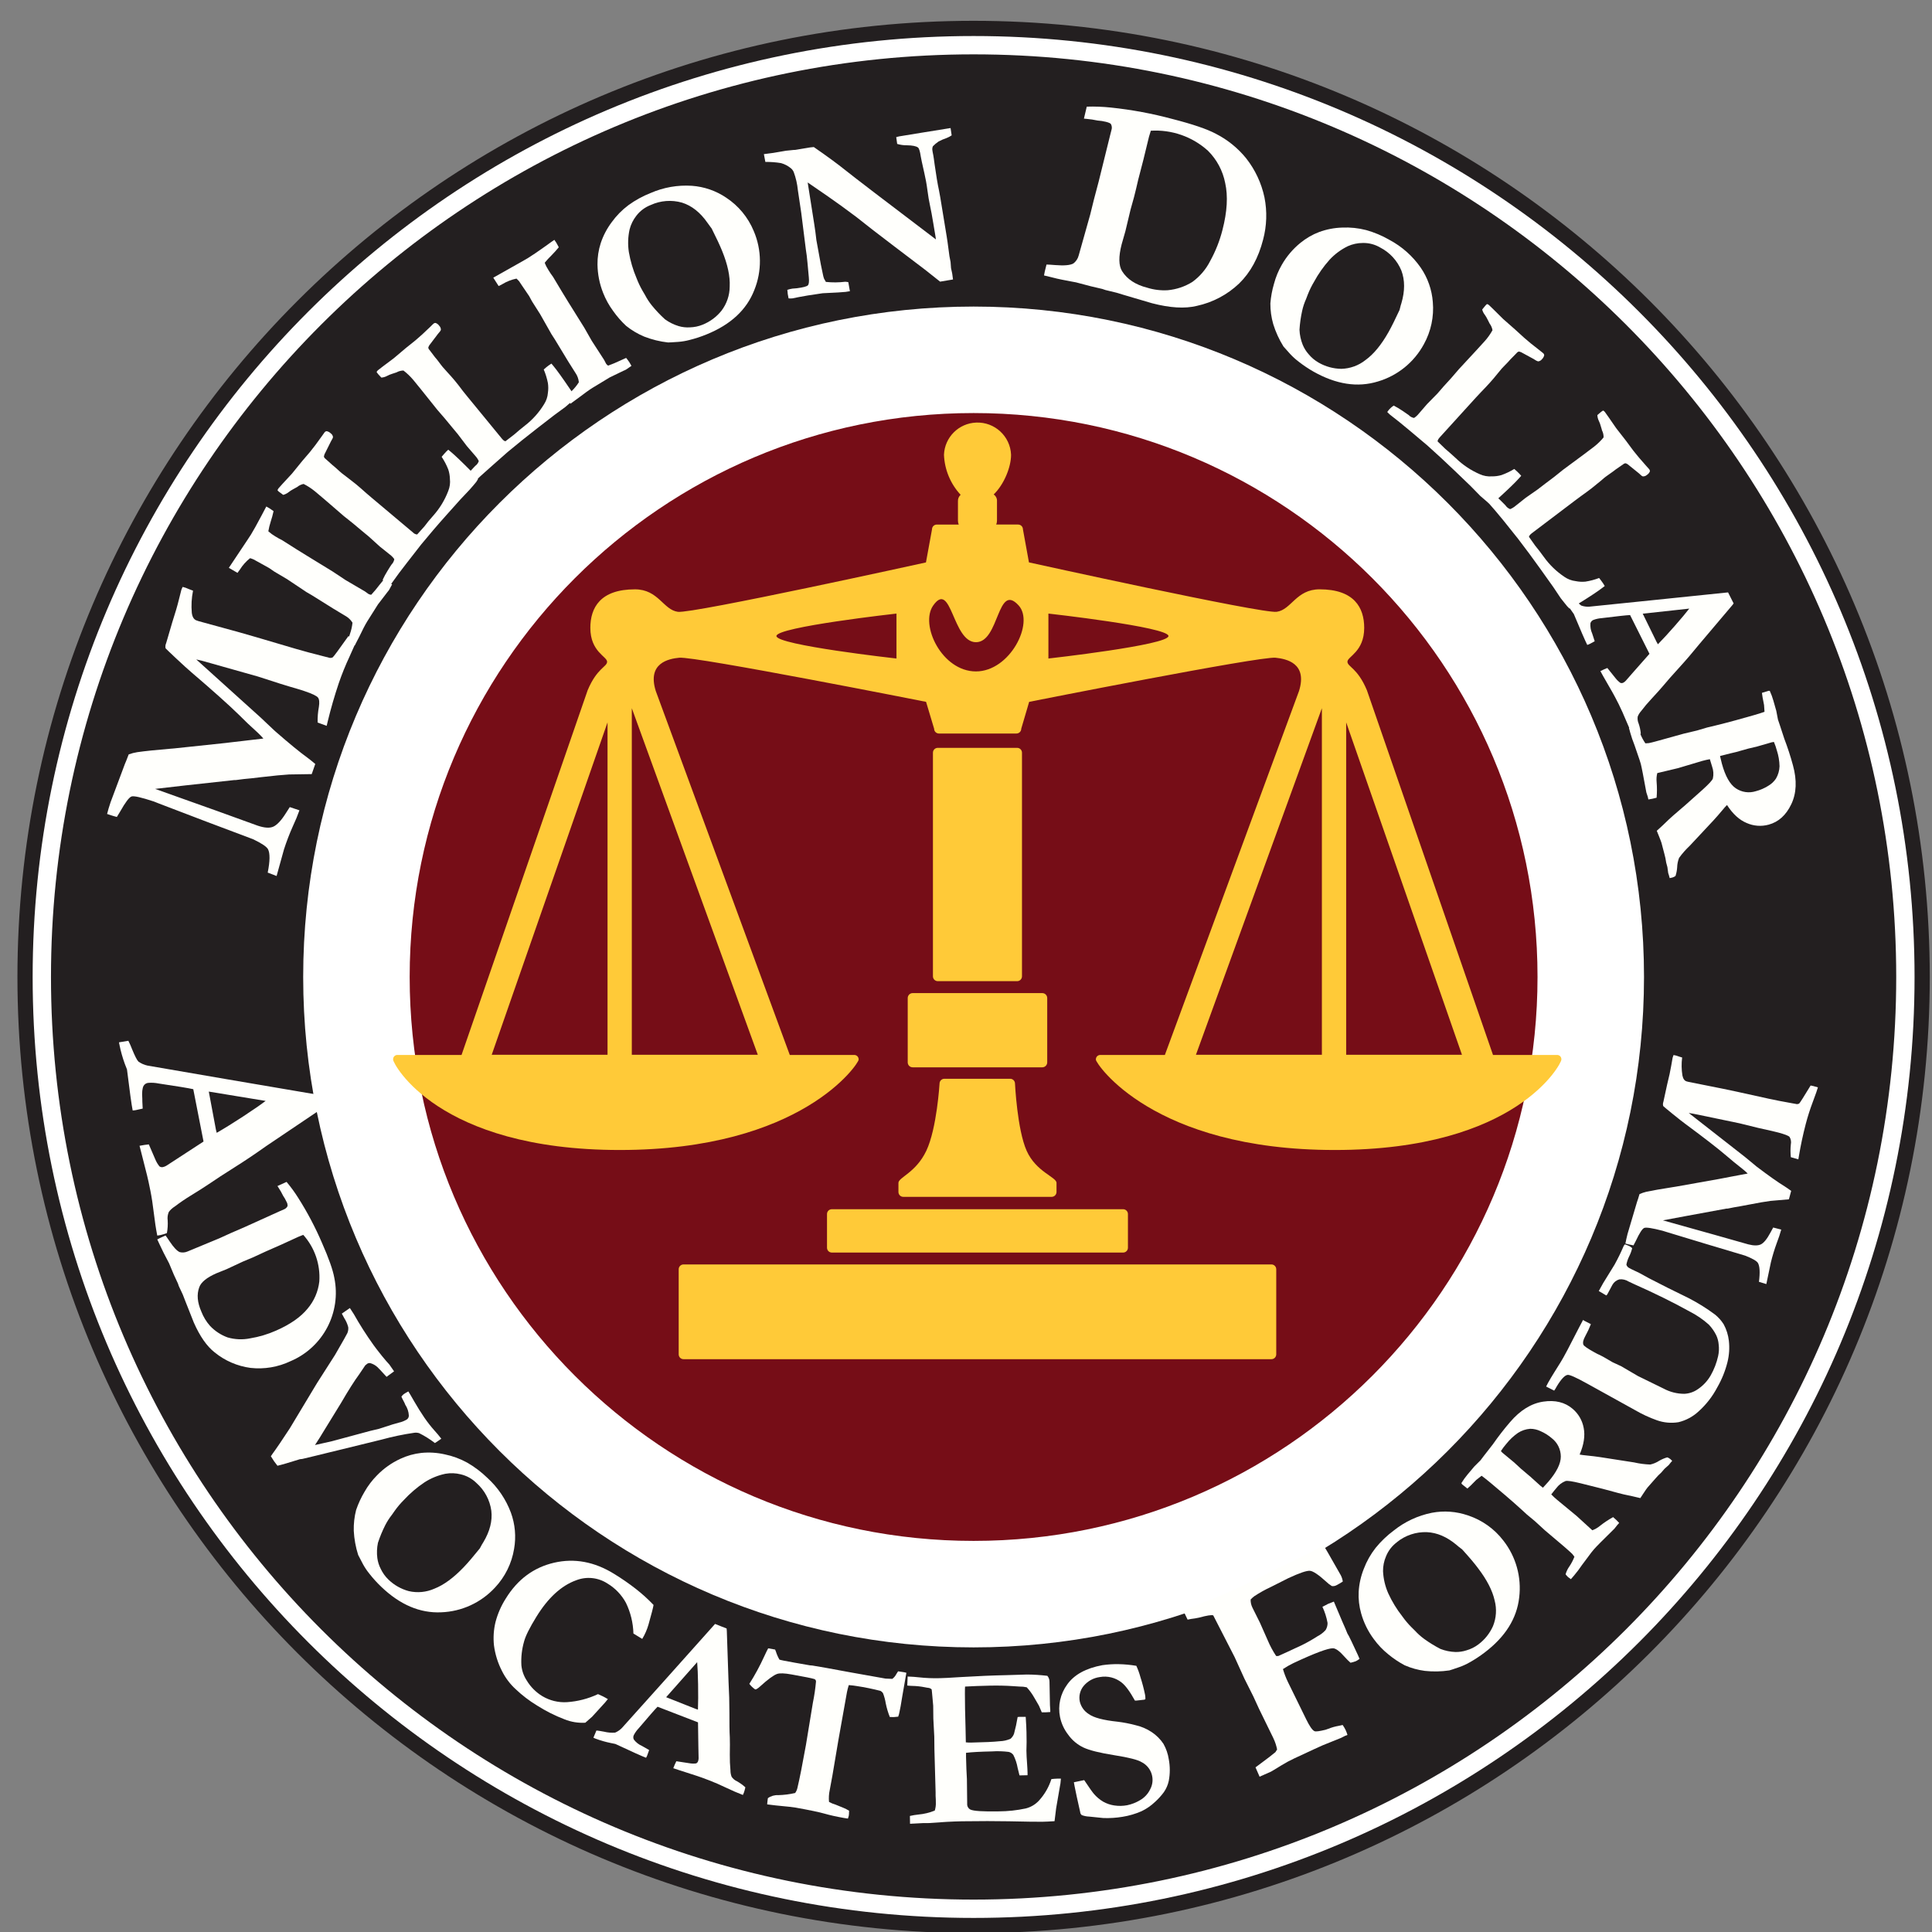
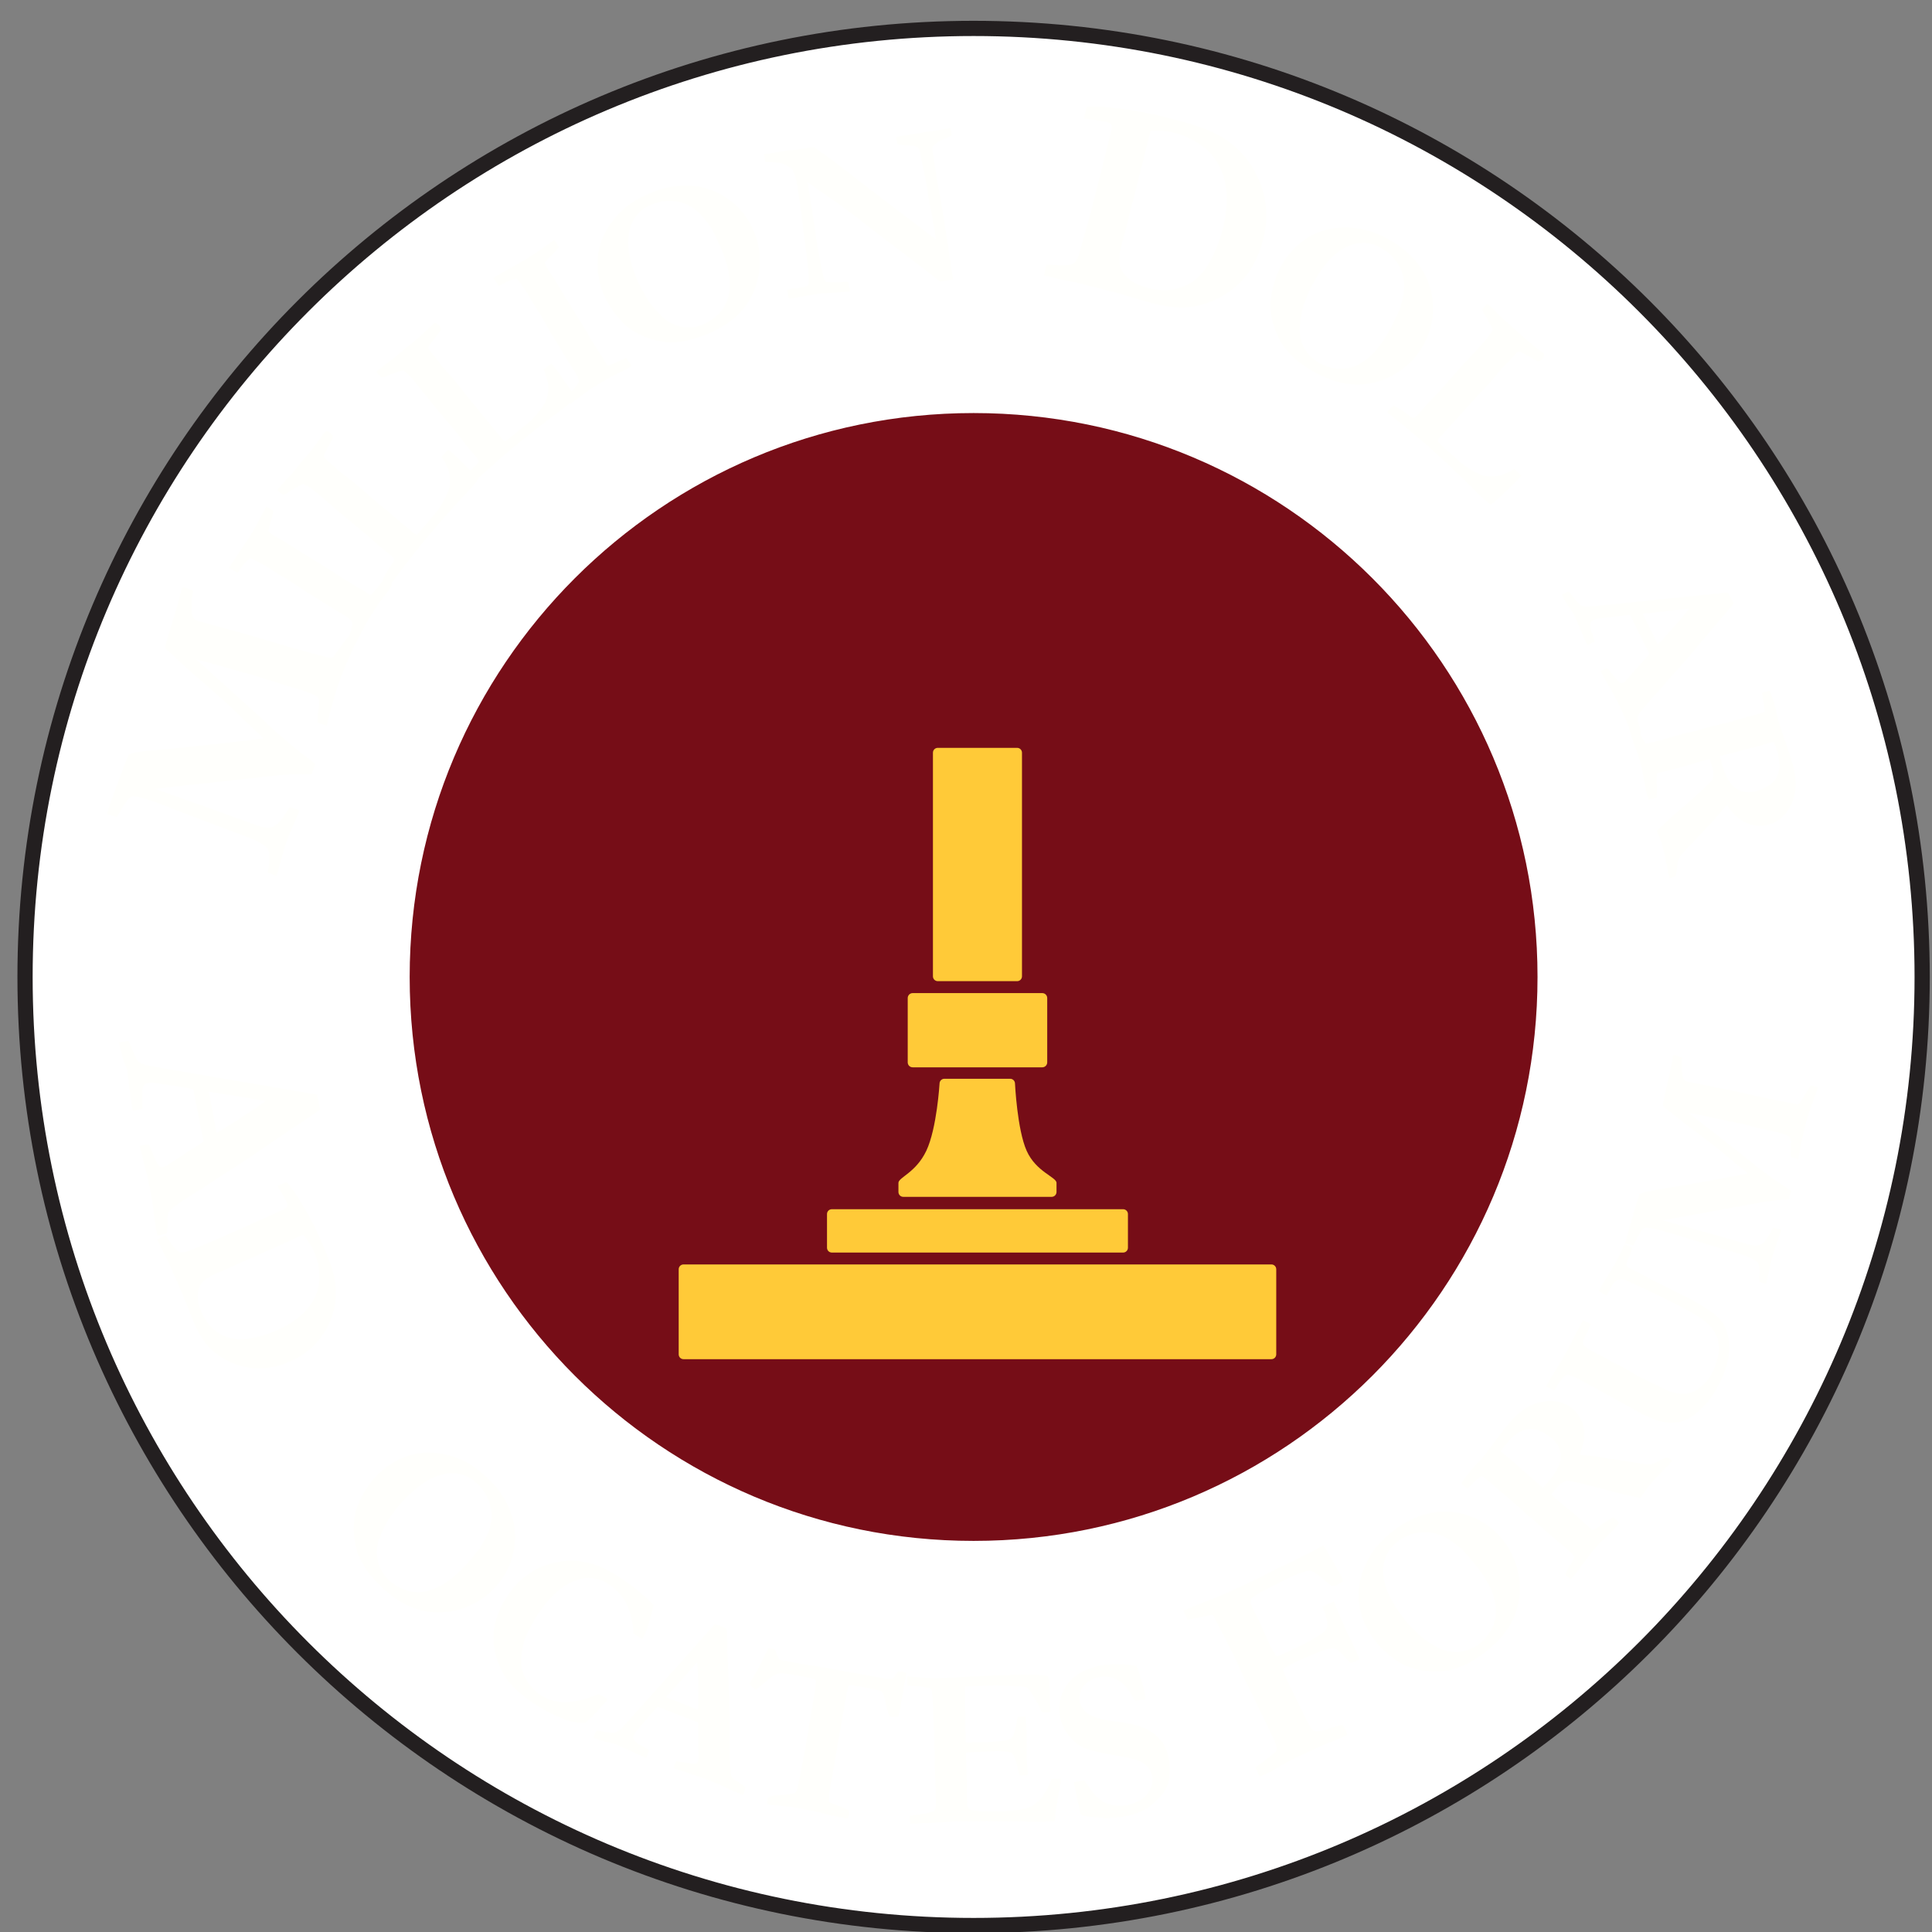
<svg xmlns="http://www.w3.org/2000/svg" width="127" height="127" viewBox="0 0 127 127" fill="none">
  <rect x="0" y="0" width="127" height="127" fill="#808080" stroke="none" />
  <g id="mdac" clip-path="url(#clip0_494_353)">
    <g id="Group">
      <path id="Vector" d="M63.999 1.868C98.436 1.868 126.353 29.785 126.353 64.222C126.353 98.658 98.436 126.575 63.999 126.575C29.562 126.575 1.646 98.658 1.646 64.222C1.646 29.785 29.562 1.868 63.999 1.868Z" fill="white" stroke="#231F20" />
-       <path id="Vector_2" d="M63.999 4.073C97.219 4.073 124.148 31.002 124.148 64.222C124.148 97.441 97.219 124.37 63.999 124.37C30.78 124.37 3.851 97.441 3.851 64.222C3.851 31.003 30.78 4.073 63.999 4.073Z" fill="#231F20" stroke="#231F20" />
      <path id="Vector_3" d="M63.999 23.652C86.405 23.652 104.569 41.816 104.569 64.221C104.569 86.627 86.405 104.791 63.999 104.791C41.593 104.791 23.43 86.627 23.43 64.221C23.43 41.816 41.593 23.652 63.999 23.652Z" fill="#760D17" stroke="white" stroke-width="7" />
    </g>
    <g id="Group_2">
      <path id="Vector_4" d="M44.932 89.346C44.756 89.346 44.614 89.204 44.614 89.029V83.436C44.614 83.26 44.756 83.118 44.932 83.118H83.577C83.752 83.118 83.894 83.26 83.894 83.436V89.029C83.894 89.204 83.752 89.346 83.577 89.346H44.932Z" fill="#FFCA38" />
      <path id="Vector_5" d="M54.681 82.337C54.505 82.337 54.363 82.194 54.363 82.019V79.805C54.363 79.63 54.505 79.488 54.681 79.488H73.828C74.003 79.488 74.145 79.63 74.145 79.805V82.019C74.145 82.194 74.003 82.337 73.828 82.337H54.681Z" fill="#FFCA38" />
      <path id="Vector_6" d="M67.485 75.643C66.864 74.249 66.721 71.233 66.721 71.233C66.723 71.058 66.582 70.914 66.407 70.912C66.406 70.912 66.405 70.912 66.403 70.912H62.078C61.902 70.913 61.76 71.057 61.761 71.233C61.761 71.233 61.761 71.233 61.761 71.233C61.761 71.233 61.584 74.189 60.893 75.643C60.202 77.096 59.059 77.391 59.059 77.759V78.352C59.057 78.528 59.198 78.673 59.374 78.675C59.375 78.675 59.376 78.675 59.376 78.675H69.132C69.309 78.673 69.451 78.529 69.45 78.352V77.759C69.45 77.371 68.106 77.038 67.485 75.643Z" fill="#FFCA38" />
      <path id="Vector_7" fill-rule="evenodd" clip-rule="evenodd" d="M68.839 69.825C68.844 70.005 68.702 70.156 68.522 70.16C68.522 70.16 68.522 70.16 68.522 70.16H59.986C59.806 70.156 59.664 70.006 59.669 69.826C59.669 69.826 59.669 69.826 59.669 69.825V65.617C59.664 65.437 59.806 65.287 59.986 65.282C59.986 65.282 59.986 65.282 59.986 65.282H68.522C68.702 65.286 68.844 65.436 68.839 65.617C68.839 65.617 68.839 65.617 68.839 65.617V69.825Z" fill="#FFCA38" />
      <path id="Vector_8" d="M61.644 64.497C61.469 64.497 61.327 64.355 61.327 64.179V49.477C61.327 49.302 61.469 49.16 61.644 49.16H66.862C67.037 49.16 67.18 49.302 67.18 49.477V64.179C67.18 64.355 67.037 64.497 66.862 64.497H61.644Z" fill="#FFCA38" />
-       <path id="Vector_9" d="M102.321 69.349H98.143L89.853 45.373C89.239 43.903 88.574 43.833 88.574 43.496C88.574 43.159 89.676 42.841 89.676 41.272C89.676 39.942 89.015 38.739 86.745 38.739C85.201 38.739 84.891 40.084 83.922 40.217C82.954 40.349 67.638 36.969 67.638 36.969L67.243 34.798C67.243 34.623 67.101 34.481 66.925 34.481H65.486C65.52 34.397 65.538 34.308 65.537 34.218V32.957C65.551 32.778 65.468 32.605 65.32 32.503C65.996 31.849 66.462 30.715 66.462 29.894C66.413 28.677 65.386 27.729 64.168 27.778C63.019 27.824 62.098 28.745 62.052 29.894C62.091 30.874 62.48 31.808 63.147 32.526C63.025 32.635 62.96 32.794 62.971 32.957V34.219C62.97 34.31 62.988 34.399 63.022 34.482H61.583C61.408 34.481 61.266 34.622 61.265 34.796C61.265 34.797 61.265 34.799 61.265 34.8L60.868 36.971C60.868 36.971 45.523 40.351 44.559 40.218C43.596 40.086 43.282 38.74 41.737 38.74C39.467 38.74 38.806 39.943 38.806 41.273C38.806 42.843 39.908 43.159 39.908 43.498C39.908 43.836 39.245 43.905 38.629 45.374L30.339 69.349H26.16C26.006 69.328 25.864 69.436 25.843 69.591C25.839 69.616 25.839 69.641 25.843 69.667C25.843 69.91 28.735 75.595 40.742 75.595C52.749 75.595 56.441 69.894 56.441 69.667C56.459 69.509 56.345 69.367 56.187 69.349C56.166 69.347 56.145 69.347 56.123 69.349H51.917L43.106 45.42C42.533 43.581 43.954 43.303 44.648 43.236C45.694 43.129 60.875 46.136 60.875 46.136L61.404 47.9C61.404 48.075 61.544 48.217 61.718 48.218C61.72 48.218 61.721 48.218 61.722 48.218H66.814C66.989 48.219 67.131 48.078 67.132 47.904C67.132 47.903 67.132 47.901 67.132 47.9L67.652 46.136C67.652 46.136 82.804 43.129 83.848 43.236C84.541 43.309 85.965 43.581 85.392 45.42L76.572 69.349H72.356C72.198 69.333 72.055 69.448 72.039 69.607C72.037 69.627 72.037 69.647 72.039 69.667C72.039 69.894 75.734 75.595 87.738 75.595C99.741 75.595 102.635 69.91 102.635 69.667C102.657 69.513 102.55 69.371 102.397 69.35C102.372 69.346 102.347 69.346 102.321 69.349ZM39.936 69.335H32.323L39.936 47.486V69.335ZM49.814 69.335H41.532V46.554L49.814 69.335ZM58.93 43.288C58.93 43.288 51.038 42.406 51.038 41.809C51.038 41.213 58.93 40.333 58.93 40.333V43.288ZM64.154 44.136C61.913 44.136 60.45 41.07 61.344 39.802C62.553 38.09 62.602 42.215 64.154 42.215C65.707 42.215 65.541 38.232 66.964 39.802C68.003 40.952 66.393 44.136 64.153 44.136H64.154ZM68.917 43.288V40.333C68.917 40.333 76.809 41.215 76.809 41.809C76.809 42.404 68.915 43.288 68.915 43.288H68.917ZM86.894 69.335H78.615L86.894 46.554V69.335ZM88.491 69.335V47.486L96.102 69.335H88.491Z" fill="#FFCA38" />
    </g>
    <path id="Vector_10" d="M18.182 57.584L17.598 57.36C17.75 56.602 17.755 56.092 17.619 55.825C17.522 55.65 17.192 55.43 16.63 55.164L13.566 54.01L10.458 52.823C10.269 52.747 10.155 52.702 10.114 52.687C9.291 52.415 8.802 52.304 8.647 52.356C8.491 52.407 8.241 52.739 7.897 53.349C7.807 53.501 7.736 53.619 7.682 53.702C7.532 53.665 7.408 53.629 7.31 53.596L7.04 53.506C7.094 53.285 7.17 53.03 7.267 52.74L8.209 50.221C8.234 50.165 8.267 50.087 8.308 49.983L8.46 49.59C8.642 49.523 8.83 49.474 9.022 49.444C9.52 49.373 10.237 49.298 11.174 49.22L11.441 49.198L14.85 48.837L15.203 48.794L15.889 48.715L16.609 48.63L17.314 48.549C17.194 48.411 17.067 48.279 16.933 48.154C16.476 47.743 16.064 47.352 15.699 46.981C15.038 46.334 14.004 45.41 12.598 44.207C12.372 44.014 12.035 43.711 11.591 43.293C11.146 42.875 10.913 42.651 10.885 42.617C10.86 42.505 10.872 42.387 10.92 42.282C10.94 42.224 10.968 42.132 11.001 42.009C11.086 41.702 11.194 41.333 11.324 40.906C11.522 40.296 11.666 39.801 11.758 39.421C11.85 39.042 11.905 38.83 11.919 38.783C11.944 38.713 11.973 38.645 12.007 38.58C12.09 38.603 12.155 38.62 12.201 38.636L12.457 38.74C12.509 38.758 12.587 38.788 12.689 38.828C12.592 39.307 12.565 39.797 12.608 40.284C12.643 40.561 12.749 40.728 12.924 40.786L13.055 40.831L15.769 41.575C16.02 41.641 17.246 42 19.449 42.653C19.942 42.798 20.574 42.968 21.343 43.161C21.419 43.175 21.494 43.193 21.567 43.215C21.662 43.26 21.772 43.26 21.867 43.215C21.927 43.173 22.27 42.709 22.897 41.822C22.992 41.847 23.063 41.868 23.109 41.882C23.23 41.924 23.352 41.968 23.472 42.014C23.419 42.172 23.253 42.555 22.975 43.164C22.709 43.733 22.473 44.315 22.269 44.909C21.987 45.749 21.747 46.58 21.549 47.399C21.526 47.509 21.5 47.613 21.474 47.713L20.879 47.495C20.871 47.15 20.899 46.805 20.962 46.466C21.008 46.172 20.99 45.969 20.904 45.856C20.817 45.743 20.525 45.602 20.022 45.432C19.83 45.369 19.669 45.314 19.512 45.272C18.894 45.097 18.041 44.83 16.953 44.471L13.827 43.589C13.386 43.461 13.078 43.381 12.901 43.348L17.156 47.188C17.254 47.278 17.397 47.413 17.582 47.592C17.822 47.821 17.986 47.976 18.076 48.057C19.001 48.865 19.718 49.453 20.228 49.821C20.357 49.916 20.523 50.049 20.724 50.22L20.491 50.886L19.001 50.909C18.605 50.932 17.997 50.99 17.175 51.086C16.697 51.146 16.311 51.186 16.02 51.211C15.896 51.229 15.806 51.241 15.746 51.246L15.492 51.278C15.461 51.274 15.429 51.274 15.397 51.278L12.165 51.631L10.197 51.858L14.287 53.315L16.933 54.273C17.374 54.421 17.718 54.45 17.962 54.342C18.205 54.234 18.491 53.938 18.803 53.437L19.048 53.054L19.683 53.266C19.565 53.601 19.419 53.956 19.246 54.324C19.025 54.819 18.832 55.324 18.666 55.84C18.629 55.975 18.468 56.556 18.182 57.584Z" fill="#FFFFFC" />
    <g id="Group_3">
      <path id="Vector_11" d="M23.315 42.437L22.858 42.157C22.883 42.056 22.932 41.896 23.005 41.672C23.089 41.432 23.145 41.184 23.171 40.931C23.053 40.742 22.889 40.586 22.694 40.48L21.939 40.026L20.496 39.125L20.144 38.92L18.877 38.074L18.027 37.571L17.695 37.342L16.951 36.929L16.669 36.774C16.594 36.74 16.517 36.713 16.438 36.692C16.172 36.903 15.945 37.158 15.766 37.446C15.717 37.519 15.666 37.589 15.611 37.657L15.043 37.326L16.228 35.549C16.374 35.331 16.464 35.197 16.498 35.138C16.652 34.888 16.881 34.476 17.184 33.904C17.36 33.581 17.459 33.374 17.505 33.295C17.588 33.339 17.658 33.378 17.713 33.413C17.768 33.449 17.875 33.519 17.983 33.6C17.932 33.831 17.87 34.06 17.796 34.285C17.729 34.494 17.676 34.708 17.639 34.925C17.778 35.051 17.93 35.163 18.092 35.257C18.269 35.368 18.427 35.452 18.549 35.511C19.255 35.962 19.803 36.306 20.193 36.542L21.872 37.571L22.707 38.125L23.994 38.88L24.225 39.047C24.28 39.075 24.34 39.092 24.402 39.098C24.593 38.892 24.773 38.677 24.941 38.453C24.968 38.417 25.065 38.298 25.229 38.1C25.344 38.151 25.455 38.21 25.562 38.276C25.61 38.305 25.681 38.35 25.774 38.414C25.748 38.456 25.724 38.501 25.703 38.546C25.629 38.687 25.585 38.767 25.571 38.788C25.535 38.842 25.495 38.893 25.451 38.941C25.407 38.996 25.204 39.259 24.844 39.733L24.139 40.85C24.001 41.075 23.825 41.414 23.61 41.868C23.46 42.157 23.363 42.349 23.315 42.437Z" fill="#FFFFFC" />
      <path id="Vector_12" d="M25.155 38.112C25.249 37.911 25.355 37.716 25.472 37.527C25.62 37.285 25.71 37.144 25.742 37.105C25.837 37.009 25.899 36.886 25.919 36.752C25.86 36.67 25.792 36.594 25.716 36.527L24.97 35.929L24.25 35.276L23.772 34.881L23.211 34.41L22.602 33.925L21.343 32.837L20.766 32.35L20.685 32.283C20.46 32.1 20.216 31.942 19.957 31.812C19.8 31.844 19.653 31.914 19.53 32.016L19.263 32.163C19.16 32.218 19.061 32.282 18.969 32.355C18.865 32.437 18.744 32.497 18.616 32.531C18.51 32.456 18.44 32.395 18.376 32.355C18.313 32.314 18.302 32.29 18.244 32.235C18.253 32.186 18.274 32.141 18.306 32.103C18.381 32.011 18.675 31.69 19.188 31.14L19.861 30.312L20.376 29.711C20.595 29.446 20.86 29.093 21.17 28.653C21.262 28.522 21.315 28.446 21.331 28.427C21.364 28.378 21.417 28.348 21.475 28.344C21.576 28.364 21.669 28.414 21.742 28.487C21.819 28.54 21.872 28.622 21.888 28.714C21.897 28.758 21.849 28.863 21.749 29.025L21.325 29.875C21.325 29.901 21.306 29.947 21.29 30.011C21.306 30.05 21.318 30.079 21.331 30.102L21.488 30.242L21.84 30.559L21.945 30.646L22.008 30.697L22.313 30.972C22.361 31.016 22.41 31.058 22.46 31.101C22.509 31.143 22.636 31.233 22.781 31.346C23.016 31.525 23.222 31.685 23.4 31.828C23.599 31.993 23.822 32.188 24.07 32.411C24.163 32.494 24.287 32.6 24.44 32.727L27.151 35.006C27.222 35.083 27.32 35.128 27.423 35.133L27.898 34.604L28.173 34.251L28.478 33.898C28.906 33.42 29.241 32.867 29.468 32.267C29.568 32.019 29.605 31.75 29.575 31.484C29.57 31.271 29.533 31.06 29.466 30.857C29.351 30.567 29.205 30.289 29.032 30.028L29.183 29.852C29.27 29.749 29.364 29.652 29.464 29.561L29.625 29.693C29.9 29.92 30.353 30.353 30.985 30.991C31.149 31.141 31.296 31.309 31.424 31.491C31.366 31.591 31.327 31.653 31.309 31.676L31.133 31.889L30.868 32.193C30.84 32.228 30.636 32.444 30.256 32.84C30.189 32.912 29.873 33.269 29.309 33.898C28.744 34.528 28.201 35.168 27.681 35.798L26.746 36.999C26.383 37.461 26.053 37.903 25.758 38.324L25.686 38.41C25.656 38.447 25.624 38.482 25.59 38.514C25.548 38.493 25.509 38.466 25.472 38.435C25.35 38.346 25.242 38.236 25.155 38.112Z" fill="#FFFFFC" />
      <path id="Vector_13" d="M30.473 31.512C30.602 31.331 30.742 31.159 30.893 30.995C31.083 30.785 31.198 30.663 31.235 30.63C31.347 30.552 31.43 30.44 31.473 30.311C31.431 30.218 31.379 30.131 31.316 30.051L30.692 29.326L30.104 28.552L29.707 28.074L29.247 27.517L28.739 26.929L27.693 25.62L27.217 25.035L27.15 24.955C26.962 24.733 26.751 24.532 26.52 24.356C26.36 24.359 26.203 24.401 26.063 24.479L25.774 24.574C25.662 24.609 25.553 24.654 25.449 24.709C25.332 24.773 25.202 24.812 25.068 24.821C24.977 24.73 24.91 24.656 24.866 24.603C24.822 24.55 24.804 24.523 24.756 24.46C24.774 24.414 24.803 24.372 24.841 24.34C24.933 24.263 25.278 24.002 25.878 23.555L26.693 22.867L27.312 22.371C27.575 22.153 27.901 21.855 28.288 21.479C28.4 21.366 28.464 21.302 28.487 21.287C28.527 21.243 28.586 21.223 28.644 21.232C28.739 21.27 28.821 21.336 28.878 21.421C28.945 21.487 28.981 21.577 28.981 21.671C28.981 21.717 28.916 21.81 28.787 21.95L28.213 22.708L28.154 22.835C28.154 22.876 28.169 22.908 28.176 22.934L28.305 23.1L28.589 23.476L28.676 23.578L28.729 23.641L28.977 23.968C29.016 24.021 29.057 24.072 29.097 24.121C29.138 24.171 29.238 24.283 29.367 24.423C29.57 24.642 29.743 24.839 29.887 25.01C30.053 25.209 30.237 25.444 30.438 25.716C30.514 25.814 30.614 25.94 30.743 26.093L32.985 28.827C33.08 28.942 33.161 29.004 33.228 29.004L33.791 28.571L34.126 28.284L34.491 27.989C35 27.599 35.432 27.117 35.766 26.569C35.911 26.344 35.998 26.087 36.017 25.82C36.048 25.609 36.048 25.394 36.017 25.183C35.957 24.876 35.865 24.576 35.743 24.289L35.92 24.135C36.024 24.05 36.134 23.972 36.248 23.901L36.382 24.061C36.611 24.336 36.977 24.846 37.479 25.589C37.612 25.766 37.726 25.958 37.818 26.16C37.772 26.216 37.723 26.27 37.671 26.321L37.458 26.497L37.165 26.751C37.13 26.779 36.889 26.956 36.444 27.28C36.364 27.34 35.987 27.633 35.315 28.153C34.643 28.674 33.992 29.196 33.364 29.718L32.223 30.727C31.781 31.113 31.375 31.485 31.007 31.845L30.921 31.918C30.898 31.937 30.861 31.965 30.808 32.002C30.771 31.973 30.736 31.94 30.706 31.903C30.608 31.786 30.529 31.654 30.473 31.512Z" fill="#FFFFFC" />
      <path id="Vector_14" d="M37.498 26.54L37.216 26.083C37.285 26.005 37.402 25.883 37.569 25.718C37.752 25.541 37.914 25.343 38.051 25.128C38.031 24.907 37.953 24.695 37.827 24.513L37.356 23.768L36.474 22.313L36.255 21.974C35.77 21.116 35.52 20.674 35.504 20.648L34.974 19.814L34.782 19.461L34.302 18.755L34.126 18.491C34.071 18.428 34.013 18.369 33.95 18.314C33.618 18.383 33.3 18.508 33.011 18.685C32.936 18.729 32.858 18.769 32.778 18.803L32.426 18.253L34.286 17.205C34.516 17.074 34.659 16.993 34.713 16.958C34.964 16.805 35.352 16.54 35.881 16.164C36.176 15.953 36.363 15.812 36.44 15.766C36.495 15.841 36.541 15.909 36.574 15.963C36.608 16.018 36.671 16.14 36.731 16.253C36.582 16.437 36.424 16.613 36.257 16.782C36.096 16.935 35.946 17.099 35.807 17.272C35.874 17.447 35.96 17.614 36.063 17.771C36.153 17.92 36.252 18.064 36.357 18.203C36.788 18.927 37.122 19.48 37.361 19.865L38.405 21.537L38.901 22.407L39.712 23.659L39.843 23.911C39.878 23.96 39.922 24.002 39.971 24.035C40.234 23.942 40.491 23.835 40.742 23.715L41.159 23.527C41.239 23.623 41.313 23.723 41.381 23.828C41.411 23.874 41.453 23.948 41.508 24.049C41.465 24.074 41.425 24.102 41.386 24.134C41.256 24.225 41.18 24.278 41.159 24.291C41.102 24.323 41.043 24.35 40.982 24.373C40.919 24.402 40.619 24.546 40.084 24.807L38.956 25.49C38.731 25.628 38.426 25.852 38.021 26.159C37.747 26.356 37.581 26.483 37.498 26.54Z" fill="#FFFFFC" />
      <path id="Vector_15" d="M39.645 19.248C39.41 18.656 39.285 18.027 39.276 17.39C39.27 16.911 39.342 16.435 39.49 15.979C39.654 15.488 39.896 15.026 40.206 14.612C40.515 14.183 40.887 13.803 41.31 13.487C41.76 13.16 42.249 12.892 42.766 12.688C43.619 12.315 44.549 12.153 45.478 12.213C46.287 12.271 47.066 12.54 47.738 12.995C48.546 13.527 49.175 14.29 49.546 15.184C50.077 16.424 50.089 17.826 49.581 19.076C49.073 20.37 48.03 21.338 46.45 21.98C46.083 22.131 45.705 22.254 45.32 22.35C45.078 22.414 44.83 22.455 44.581 22.474C44.184 22.502 43.961 22.514 43.912 22.512C43.376 22.452 42.849 22.322 42.346 22.126C41.919 21.948 41.519 21.71 41.159 21.421C40.839 21.122 40.55 20.791 40.298 20.433C40.029 20.068 39.81 19.67 39.645 19.248ZM42.781 13.474C42.406 13.617 42.077 13.861 41.832 14.18C41.622 14.446 41.47 14.754 41.386 15.083C41.279 15.57 41.262 16.072 41.337 16.565C41.439 17.157 41.609 17.735 41.845 18.288C41.954 18.575 42.086 18.853 42.24 19.119C42.272 19.17 42.325 19.26 42.397 19.385C42.523 19.629 42.673 19.859 42.845 20.073C43.109 20.399 43.398 20.705 43.709 20.987C43.981 21.186 44.285 21.337 44.607 21.435C44.845 21.506 45.094 21.534 45.343 21.519C45.633 21.512 45.92 21.453 46.189 21.343C46.672 21.149 47.097 20.834 47.424 20.429C47.775 19.969 47.966 19.407 47.967 18.828C47.999 18.165 47.833 17.386 47.468 16.492C47.319 16.124 47.09 15.634 46.782 15.023L46.694 14.905C46.666 14.873 46.604 14.788 46.508 14.649C46.031 13.962 45.471 13.519 44.829 13.319C44.15 13.126 43.424 13.181 42.781 13.474Z" fill="#FFFFFC" />
      <path id="Vector_16" d="M50.311 10.645L50.214 10.132L50.842 10.049L51.056 10.012C51.35 9.959 51.553 9.924 51.668 9.908L52.188 9.855C52.252 9.855 52.306 9.855 52.35 9.841L52.816 9.763L53.264 9.689L53.495 9.666C54.348 10.254 55.046 10.766 55.589 11.202C56.132 11.639 58.11 13.151 61.523 15.739L61.498 15.563L61.355 14.707C61.273 14.206 61.2 13.811 61.136 13.52C61.073 13.231 61.011 12.882 60.96 12.476C60.909 12.07 60.835 11.703 60.761 11.377C60.616 10.739 60.537 10.37 60.524 10.271C60.477 9.95 60.417 9.761 60.348 9.7C60.23 9.606 59.983 9.555 59.605 9.55C59.392 9.552 59.18 9.522 58.976 9.461L58.914 9.013L59.103 8.966L60.554 8.728L62.177 8.467C62.285 8.447 62.387 8.431 62.486 8.417L62.558 8.897C62.455 8.968 62.343 9.027 62.227 9.073C62.044 9.134 61.867 9.21 61.697 9.301C61.562 9.392 61.436 9.497 61.323 9.615C61.285 9.704 61.274 9.802 61.293 9.897C61.293 9.927 61.316 10.029 61.35 10.206C61.367 10.294 61.398 10.5 61.44 10.827C61.54 11.532 61.634 12.104 61.724 12.513C61.752 12.645 61.779 12.795 61.807 12.961L62.232 15.549C62.262 15.725 62.281 15.857 62.29 15.931L62.412 16.842L62.486 17.224L62.516 17.627C62.562 17.826 62.588 17.946 62.593 17.979L62.646 18.371L61.798 18.514L60.798 17.722L58.762 16.177L57.337 15.086L56.288 14.261C55.607 13.749 54.99 13.302 54.437 12.919L53.093 11.994L53.525 14.737C53.553 14.914 53.578 15.078 53.601 15.254L53.665 15.783L53.841 16.746C53.909 17.148 53.994 17.584 54.097 18.053C54.113 18.143 54.137 18.232 54.169 18.318C54.205 18.392 54.245 18.463 54.289 18.531C54.712 18.577 55.14 18.573 55.562 18.521C55.607 18.521 55.674 18.533 55.762 18.546L55.869 19.142L55.582 19.188C55.425 19.209 54.922 19.237 54.074 19.276C53.291 19.389 52.769 19.473 52.511 19.528C52.254 19.583 52.111 19.611 52.086 19.614C52.003 19.622 51.92 19.622 51.837 19.614C51.812 19.503 51.795 19.404 51.782 19.322C51.782 19.267 51.767 19.179 51.754 19.053C51.864 19.017 51.977 18.989 52.091 18.972C52.119 18.972 52.216 18.96 52.38 18.948C52.796 18.894 53.037 18.83 53.105 18.757C53.172 18.687 53.194 18.514 53.169 18.242C53.098 17.452 53.053 16.972 53.03 16.799L52.973 16.404L52.67 13.993L52.447 12.494C52.408 12.092 52.317 11.696 52.178 11.317C52.134 11.209 52.062 11.114 51.969 11.044C51.783 10.894 51.568 10.784 51.338 10.721C50.999 10.665 50.655 10.639 50.311 10.645Z" fill="#FFFFFC" />
      <path id="Vector_17" d="M68.792 17.39C68.887 17.39 69.081 17.401 69.372 17.425C69.947 17.471 70.342 17.438 70.556 17.321C70.73 17.19 70.855 17.004 70.908 16.792C70.931 16.723 71.183 15.824 71.667 14.097L71.909 13.116L72.221 11.936L72.972 8.899L73.062 8.546C73.105 8.418 73.092 8.277 73.028 8.158C72.999 8.107 72.887 8.056 72.699 8.008C72.519 7.963 72.335 7.935 72.15 7.923C71.912 7.872 71.671 7.836 71.429 7.814L71.252 7.798L71.438 7.011C71.967 6.994 72.498 7.014 73.025 7.07C74.395 7.213 75.752 7.466 77.082 7.825C78.4 8.163 79.345 8.485 79.916 8.789C80.689 9.182 81.371 9.733 81.917 10.407C82.51 11.16 82.921 12.039 83.12 12.977C83.303 13.897 83.272 14.847 83.03 15.753C82.722 16.951 82.197 17.912 81.456 18.634C80.681 19.372 79.716 19.883 78.669 20.108C77.886 20.299 76.904 20.24 75.724 19.932L73.926 19.403L73.397 19.242L72.671 19.066L72.462 18.995L71.711 18.819L70.732 18.561C70.697 18.561 70.39 18.493 69.809 18.385C69.617 18.348 69.365 18.291 69.056 18.209C68.866 18.159 68.723 18.126 68.628 18.106C68.644 17.992 68.698 17.741 68.792 17.39ZM75.648 8.597C75.59 8.774 75.549 8.906 75.53 8.983L75.161 10.499L74.819 11.818C74.722 12.247 74.632 12.622 74.549 12.942L74.316 13.781L73.979 15.192L73.731 16.062C73.522 16.873 73.532 17.461 73.761 17.826C74.093 18.355 74.645 18.718 75.417 18.914C75.851 19.049 76.305 19.105 76.759 19.078C77.332 19.026 77.885 18.84 78.373 18.537C78.871 18.178 79.275 17.705 79.551 17.157C79.908 16.511 80.18 15.822 80.361 15.106C80.67 13.91 80.729 12.884 80.537 12.028C80.38 11.225 79.987 10.488 79.407 9.911C78.379 8.981 77.02 8.506 75.637 8.594L75.648 8.597Z" fill="#FFFFFC" />
      <path id="Vector_18" d="M84.259 17.408C84.574 16.855 84.99 16.366 85.483 15.965C85.853 15.661 86.27 15.419 86.718 15.251C87.204 15.073 87.716 14.974 88.233 14.96C88.762 14.936 89.291 14.991 89.803 15.124C90.338 15.273 90.852 15.489 91.332 15.767C92.155 16.204 92.861 16.831 93.393 17.597C93.851 18.265 94.124 19.043 94.186 19.851C94.271 20.815 94.066 21.782 93.597 22.629C92.954 23.816 91.864 24.698 90.569 25.079C89.242 25.485 87.836 25.269 86.349 24.432C86.008 24.238 85.681 24.019 85.372 23.777C85.172 23.627 84.986 23.459 84.815 23.276C84.547 22.982 84.399 22.816 84.369 22.777C84.083 22.319 83.857 21.826 83.697 21.309C83.569 20.866 83.505 20.406 83.508 19.944C83.542 19.507 83.622 19.075 83.746 18.655C83.861 18.218 84.034 17.799 84.259 17.408ZM90.729 16.272C90.382 16.067 89.984 15.963 89.581 15.972C89.242 15.973 88.906 16.045 88.597 16.184C88.15 16.403 87.746 16.702 87.406 17.066C87.005 17.513 86.658 18.006 86.372 18.535C86.215 18.798 86.08 19.075 85.968 19.36C85.947 19.417 85.91 19.514 85.857 19.65C85.744 19.899 85.657 20.16 85.598 20.428C85.507 20.837 85.448 21.254 85.422 21.673C85.435 22.01 85.506 22.342 85.63 22.655C85.724 22.885 85.856 23.097 86.021 23.282C86.206 23.506 86.43 23.695 86.683 23.839C87.136 24.098 87.648 24.238 88.17 24.245C88.747 24.231 89.304 24.03 89.757 23.671C90.296 23.283 90.802 22.669 91.276 21.828C91.47 21.482 91.711 20.998 91.999 20.376L92.036 20.235C92.059 20.133 92.087 20.031 92.121 19.932C92.356 19.131 92.356 18.417 92.121 17.789C91.852 17.134 91.359 16.596 90.729 16.272Z" fill="#FFFFFC" />
      <path id="Vector_19" d="M91.616 26.661C91.814 26.763 92.006 26.877 92.19 27.002C92.426 27.159 92.564 27.254 92.601 27.285C92.694 27.386 92.818 27.452 92.953 27.474C93.039 27.42 93.117 27.355 93.186 27.282L93.812 26.559L94.493 25.866L94.897 25.4L95.391 24.858L95.899 24.269L97.031 23.047L97.54 22.489L97.61 22.412C97.802 22.196 97.969 21.959 98.109 21.706C98.083 21.549 98.019 21.4 97.922 21.272L97.785 21.001C97.734 20.895 97.675 20.795 97.608 20.699C97.525 20.595 97.465 20.475 97.432 20.346C97.511 20.244 97.575 20.17 97.621 20.114C97.666 20.057 97.689 20.041 97.746 19.987C97.794 19.997 97.839 20.02 97.876 20.052C97.965 20.133 98.275 20.436 98.804 20.964L99.605 21.669L100.185 22.198C100.442 22.428 100.784 22.706 101.212 23.033L101.431 23.209C101.478 23.244 101.507 23.299 101.508 23.357C101.484 23.457 101.431 23.547 101.357 23.617C101.299 23.691 101.215 23.741 101.122 23.754C101.076 23.754 100.976 23.71 100.819 23.602L99.984 23.148C99.958 23.139 99.914 23.125 99.849 23.107L99.757 23.144L99.61 23.296L99.281 23.631L99.191 23.731L99.136 23.793C99.12 23.811 99.025 23.91 98.85 24.088C98.804 24.134 98.758 24.181 98.716 24.229C98.674 24.276 98.577 24.393 98.459 24.539C98.27 24.772 98.106 24.973 97.952 25.139C97.776 25.333 97.577 25.548 97.342 25.788C97.255 25.876 97.146 25.996 97.012 26.141L94.64 28.751C94.541 28.863 94.495 28.951 94.502 29.018L95.012 29.512L95.345 29.799L95.698 30.118C96.158 30.565 96.696 30.924 97.285 31.177C97.53 31.286 97.798 31.333 98.065 31.314C98.279 31.317 98.492 31.289 98.697 31.23C98.991 31.125 99.274 30.99 99.541 30.827L99.718 30.986C99.817 31.077 99.911 31.174 99.998 31.277L99.859 31.432C99.624 31.698 99.174 32.135 98.508 32.741C98.352 32.899 98.179 33.04 97.993 33.161C97.931 33.124 97.872 33.083 97.817 33.038L97.61 32.861L97.316 32.609C97.282 32.579 97.074 32.365 96.693 31.972C96.622 31.902 96.279 31.572 95.665 30.983C95.049 30.393 94.436 29.826 93.825 29.28L92.659 28.298C92.211 27.919 91.777 27.571 91.375 27.261L91.292 27.185C91.257 27.153 91.223 27.12 91.191 27.084C91.216 27.044 91.243 27.006 91.274 26.97C91.371 26.85 91.487 26.745 91.616 26.661Z" fill="#FFFFFC" />
-       <path id="Vector_20" d="M98.109 32.425C98.285 32.561 98.452 32.708 98.609 32.865C98.813 33.064 98.93 33.182 98.961 33.218C99.035 33.332 99.144 33.42 99.272 33.468C99.365 33.43 99.454 33.381 99.536 33.322L100.286 32.727L101.083 32.17L101.575 31.792L102.159 31.353L102.764 30.868L104.105 29.877L104.706 29.423L104.789 29.36C105.018 29.181 105.227 28.977 105.412 28.753C105.416 28.593 105.38 28.435 105.308 28.293C105.308 28.266 105.272 28.169 105.223 28C105.194 27.886 105.153 27.776 105.101 27.67C105.042 27.549 105.008 27.418 105.003 27.284C105.1 27.197 105.179 27.132 105.23 27.09C105.281 27.047 105.311 27.032 105.378 26.987C105.424 27.006 105.463 27.037 105.493 27.076C105.567 27.171 105.814 27.527 106.237 28.143L106.893 28.984L107.364 29.621C107.575 29.893 107.859 30.229 108.218 30.63L108.403 30.836C108.444 30.879 108.463 30.938 108.453 30.997C108.41 31.09 108.342 31.169 108.255 31.224C108.185 31.286 108.093 31.319 107.999 31.316C107.954 31.316 107.864 31.245 107.73 31.111L106.992 30.515L106.869 30.452C106.835 30.456 106.802 30.462 106.77 30.471L106.594 30.593L106.207 30.861L106.1 30.944L106.034 30.993C106.015 31.009 105.904 31.088 105.699 31.231C105.646 31.267 105.593 31.305 105.542 31.344C105.491 31.383 105.366 31.48 105.232 31.604C105.003 31.795 104.8 31.96 104.623 32.099C104.418 32.257 104.178 32.433 103.904 32.628C103.801 32.701 103.673 32.805 103.514 32.918L100.692 35.054C100.573 35.144 100.515 35.23 100.506 35.29L100.916 35.87L101.191 36.214L101.471 36.592C101.842 37.115 102.306 37.566 102.84 37.922C103.06 38.074 103.314 38.17 103.579 38.2C103.789 38.243 104.003 38.254 104.216 38.234C104.525 38.186 104.827 38.106 105.119 37.994L105.265 38.185C105.347 38.292 105.421 38.404 105.488 38.522L105.322 38.648C105.04 38.867 104.517 39.213 103.754 39.686C103.572 39.813 103.376 39.919 103.17 40.001C103.115 39.954 103.063 39.903 103.015 39.848L102.838 39.629L102.597 39.326C102.568 39.291 102.404 39.044 102.103 38.587C102.046 38.504 101.769 38.118 101.275 37.424C100.782 36.731 100.284 36.061 99.787 35.413L98.832 34.219C98.462 33.764 98.105 33.345 97.762 32.962L97.693 32.873C97.675 32.851 97.647 32.81 97.612 32.757C97.643 32.721 97.678 32.688 97.716 32.658C97.834 32.56 97.967 32.482 98.109 32.425Z" fill="#FFFFFC" />
      <path id="Vector_21" d="M102.658 39.093L103.119 38.878C103.234 39.005 103.342 39.137 103.443 39.275C103.579 39.476 103.746 39.654 103.937 39.804C104.106 39.865 104.287 39.891 104.466 39.88L108.656 39.451L113.594 38.941L113.808 39.365L113.96 39.666L113.87 39.786L111.714 42.333C111.264 42.888 110.817 43.409 110.374 43.894C109.93 44.38 109.573 44.786 109.303 45.111C109.139 45.305 108.887 45.584 108.548 45.951C108.311 46.203 108.088 46.467 107.879 46.743C107.783 46.85 107.706 46.974 107.654 47.108C107.632 47.263 107.654 47.422 107.717 47.565C107.791 47.779 107.838 48.001 107.858 48.226C107.759 48.298 107.655 48.364 107.548 48.424L107.398 48.491C107.232 48.161 107.065 47.785 106.897 47.382C106.729 46.978 106.565 46.607 106.407 46.291C106.23 45.939 106.096 45.688 106.01 45.538L105.378 44.436L105.202 44.115C105.357 44.037 105.509 43.968 105.659 43.91L106.188 44.57C106.281 44.691 106.392 44.799 106.516 44.889C106.577 44.911 106.645 44.907 106.703 44.879C106.764 44.847 106.82 44.804 106.867 44.753L107.386 44.159L108.428 42.979L107.153 40.43C106.892 40.444 106.271 40.512 105.29 40.633C105.104 40.646 104.921 40.685 104.747 40.749C104.65 40.786 104.576 40.867 104.547 40.966C104.527 41.198 104.566 41.431 104.662 41.644C104.674 41.688 104.729 41.857 104.828 42.153L104.498 42.33C104.446 42.355 104.393 42.377 104.338 42.393C104.2 42.118 103.906 41.442 103.456 40.365L103.279 40.114C103.071 39.83 102.886 39.529 102.725 39.215L102.658 39.093ZM107.985 40.34C108.496 41.384 108.797 42 108.89 42.187L108.982 42.351C109.31 42.018 109.683 41.612 110.102 41.132C110.522 40.654 110.834 40.278 111.044 40.007L107.985 40.34Z" fill="#FFFFFC" />
      <path id="Vector_22" d="M107.525 47.729C107.654 47.881 107.756 48.055 107.825 48.242C107.913 48.461 108.025 48.67 108.16 48.863C108.234 48.863 108.307 48.858 108.38 48.849C108.451 48.84 108.682 48.782 109.075 48.673L110.679 48.227L111.552 48.02L112.217 47.823L112.61 47.731C113.139 47.602 113.628 47.475 114.085 47.35C115.083 47.078 115.718 46.892 115.99 46.791L115.96 46.343C115.879 45.947 115.831 45.681 115.821 45.545L116.247 45.413H116.336C116.432 45.622 116.512 45.839 116.574 46.06C116.603 46.17 116.667 46.392 116.764 46.727C116.829 47.08 116.866 47.272 116.874 47.3L117.001 47.676L117.29 48.558C117.51 49.133 117.701 49.719 117.861 50.313C118.131 51.295 118.094 52.146 117.75 52.865C117.407 53.585 116.912 54.033 116.265 54.208C115.784 54.341 115.271 54.302 114.815 54.099C114.334 53.899 113.904 53.505 113.524 52.917C113.421 53.02 113.324 53.129 113.233 53.243C112.998 53.524 112.797 53.754 112.631 53.933L111.081 55.591C110.821 55.835 110.585 56.103 110.375 56.392C110.296 56.592 110.253 56.804 110.248 57.02C110.235 57.211 110.199 57.4 110.139 57.582C110.077 57.628 110.008 57.663 109.934 57.684C109.892 57.697 109.836 57.709 109.758 57.723L109.705 57.529L109.659 57.386L109.606 56.998L109.527 56.704C109.501 56.508 109.461 56.315 109.407 56.125L109.217 55.402C109.202 55.349 109.141 55.187 109.03 54.912C108.978 54.786 108.94 54.686 108.908 54.612L109.317 54.238C109.623 53.938 109.853 53.723 110.007 53.592C110.415 53.254 111.057 52.688 111.935 51.897C112.34 51.529 112.561 51.288 112.596 51.174C112.654 50.913 112.636 50.642 112.545 50.391C112.519 50.295 112.469 50.133 112.397 49.906C112.254 49.93 112.086 49.968 111.894 50.02L110.307 50.493L108.941 50.819C108.894 51.008 108.879 51.203 108.897 51.396C108.927 51.742 108.927 52.091 108.897 52.437C108.72 52.488 108.539 52.527 108.356 52.553C108.336 52.46 108.322 52.402 108.317 52.377L108.222 52.086C108.03 51.028 107.908 50.403 107.857 50.213C107.821 50.087 107.795 49.999 107.775 49.948L107.44 48.971C107.333 48.705 107.241 48.434 107.163 48.158L107.079 47.847C107.195 47.805 107.271 47.78 107.304 47.77C107.377 47.752 107.451 47.738 107.525 47.729ZM113.065 49.696C113.12 49.929 113.161 50.098 113.189 50.204C113.412 51.02 113.717 51.559 114.102 51.819C114.488 52.081 114.972 52.151 115.417 52.01C115.706 51.935 115.982 51.816 116.235 51.657C116.438 51.539 116.612 51.377 116.743 51.183C116.888 50.935 116.968 50.656 116.978 50.37C116.97 50.016 116.911 49.665 116.801 49.329C116.751 49.139 116.686 48.953 116.609 48.772L116.468 48.794L115.501 49.073L114.905 49.214L114.122 49.435C113.898 49.485 113.611 49.556 113.259 49.648L113.065 49.696Z" fill="#FFFFFC" />
      <path id="Vector_23" d="M7.821 68.518L8.438 68.416C8.533 68.603 8.618 68.796 8.692 68.993C8.875 69.437 9.012 69.702 9.103 69.786C9.283 69.913 9.487 70.002 9.701 70.047L14.825 70.929L20.847 71.954C20.888 72.154 20.925 72.344 20.962 72.526L21.041 72.933L20.897 73.048L17.494 75.341C16.777 75.851 16.076 76.322 15.39 76.752C14.704 77.182 14.155 77.544 13.718 77.842C13.459 78.019 13.069 78.266 12.545 78.588C12.18 78.811 11.826 79.052 11.486 79.311C11.336 79.404 11.205 79.523 11.098 79.664C11.022 79.841 10.996 80.036 11.023 80.227C11.039 80.505 11.022 80.784 10.971 81.058C10.83 81.111 10.686 81.155 10.539 81.19L10.338 81.22C10.25 80.775 10.174 80.282 10.111 79.738C10.047 79.195 9.973 78.71 9.888 78.283C9.794 77.813 9.72 77.472 9.666 77.26L9.282 75.745L9.172 75.318C9.384 75.277 9.587 75.246 9.783 75.226L10.197 76.184C10.267 76.359 10.363 76.524 10.481 76.671C10.546 76.717 10.627 76.735 10.705 76.72C10.788 76.702 10.867 76.671 10.94 76.627L11.753 76.098L13.379 75.039L12.705 71.598C12.391 71.527 11.633 71.403 10.43 71.224C10.206 71.178 9.976 71.164 9.747 71.182C9.62 71.193 9.506 71.264 9.44 71.374C9.352 71.534 9.324 71.815 9.354 72.215C9.354 72.272 9.354 72.49 9.38 72.873C9.165 72.923 9.017 72.956 8.932 72.972C8.863 72.986 8.792 72.994 8.721 72.995C8.647 72.623 8.522 71.724 8.347 70.298L8.209 69.945C8.06 69.539 7.942 69.121 7.856 68.696L7.821 68.518ZM13.725 71.755C13.986 73.166 14.141 73.996 14.191 74.244L14.245 74.466C14.743 74.18 15.319 73.823 15.976 73.394C16.632 72.964 17.127 72.623 17.462 72.369L13.725 71.755Z" fill="#FFFFFC" />
      <path id="Vector_24" d="M10.882 81.215C10.929 81.275 11.019 81.403 11.15 81.601C11.411 81.993 11.631 82.228 11.811 82.307C11.982 82.352 12.162 82.338 12.324 82.268C12.381 82.248 13.082 81.957 14.427 81.396L15.169 81.058L16.08 80.663L18.397 79.615L18.671 79.495C18.773 79.457 18.857 79.379 18.902 79.28C18.909 79.179 18.885 79.078 18.831 78.992C18.769 78.855 18.695 78.724 18.609 78.601C18.523 78.422 18.425 78.249 18.316 78.084L18.239 77.964L18.837 77.692C19.115 78.021 19.37 78.37 19.599 78.735C20.2 79.68 20.725 80.673 21.167 81.703C21.614 82.715 21.883 83.479 21.976 83.996C22.445 86.276 21.24 88.569 19.098 89.477C18.279 89.866 17.369 90.02 16.468 89.919C15.603 89.803 14.788 89.451 14.111 88.9C13.596 88.497 13.139 87.842 12.739 86.935L12.176 85.512L12.014 85.094L11.756 84.545L11.696 84.369L11.432 83.801L11.113 83.04C11.1 83.012 10.982 82.786 10.76 82.363C10.687 82.22 10.598 82.031 10.488 81.797C10.425 81.652 10.373 81.543 10.338 81.472C10.43 81.419 10.613 81.333 10.882 81.215ZM19.941 81.171C19.796 81.224 19.694 81.264 19.636 81.291L18.482 81.82L17.473 82.264C17.149 82.418 16.865 82.55 16.619 82.658L15.965 82.931L14.891 83.432L14.213 83.705C13.589 83.981 13.219 84.284 13.099 84.614C12.922 85.092 12.975 85.626 13.236 86.219C13.368 86.563 13.562 86.881 13.806 87.157C14.127 87.497 14.524 87.757 14.963 87.916C15.444 88.055 15.952 88.076 16.443 87.976C17.035 87.879 17.611 87.706 18.159 87.462C19.076 87.058 19.762 86.581 20.214 86.03C20.645 85.524 20.916 84.901 20.99 84.24C21.067 83.116 20.685 82.009 19.932 81.171L19.941 81.171Z" fill="#FFFFFC" />
-       <path id="Vector_25" d="M22.47 86.351L22.999 85.983C23.142 86.198 23.229 86.335 23.255 86.378C23.65 87.079 24.083 87.759 24.552 88.413C24.636 88.535 24.822 88.776 25.109 89.135C25.317 89.389 25.479 89.577 25.594 89.697L25.904 90.144C25.613 90.361 25.449 90.481 25.412 90.507C25.074 90.136 24.872 89.922 24.807 89.863C24.674 89.742 24.515 89.654 24.342 89.606C24.27 89.592 24.195 89.608 24.135 89.65C24.09 89.681 24.048 89.717 24.008 89.755L23.619 90.331C23.301 90.762 22.901 91.393 22.419 92.223L21.318 94.015C21.107 94.368 20.903 94.693 20.706 94.989L21.823 94.737L24.351 94.056L24.899 93.927L25.211 93.827C25.649 93.68 25.986 93.576 26.224 93.516C26.411 93.476 26.59 93.404 26.753 93.303C26.834 93.242 26.879 93.146 26.875 93.045C26.861 92.793 26.78 92.55 26.64 92.34C26.607 92.252 26.568 92.167 26.522 92.086C26.471 91.995 26.426 91.902 26.386 91.807C26.431 91.745 26.484 91.689 26.543 91.641C26.64 91.577 26.74 91.518 26.843 91.465C26.894 91.537 27.019 91.759 27.233 92.128C27.446 92.497 27.663 92.848 27.894 93.186C28.094 93.478 28.312 93.758 28.547 94.022C28.71 94.199 28.864 94.383 29.009 94.574L28.813 94.71L28.589 94.858C28.265 94.608 27.918 94.39 27.552 94.208C27.449 94.177 27.341 94.169 27.235 94.183C26.508 94.288 25.789 94.439 25.081 94.633L22.507 95.264C22.26 95.328 21.997 95.391 21.717 95.456C21.437 95.522 21.133 95.596 20.805 95.68C20.729 95.702 20.417 95.777 19.869 95.904L19.717 95.92C19.011 96.142 18.524 96.285 18.24 96.351C18.12 96.194 18.045 96.097 18.016 96.056C17.963 95.978 17.893 95.869 17.805 95.726C17.896 95.596 17.981 95.463 18.083 95.331C18.186 95.199 18.503 94.721 19.05 93.892L20.837 90.921L22.024 89.064C22.535 88.179 22.806 87.701 22.835 87.63C22.886 87.508 22.905 87.375 22.892 87.244C22.836 87.028 22.746 86.823 22.624 86.637L22.47 86.351Z" fill="#FFFFFC" />
      <path id="Vector_26" d="M24.776 96.989C25.218 96.531 25.741 96.16 26.319 95.894C26.755 95.69 27.221 95.56 27.698 95.507C28.213 95.456 28.733 95.489 29.238 95.603C29.756 95.709 30.255 95.894 30.718 96.15C31.199 96.427 31.643 96.764 32.041 97.151C32.729 97.779 33.258 98.561 33.584 99.434C33.862 100.195 33.935 101.017 33.794 101.815C33.638 102.77 33.2 103.656 32.537 104.36C31.62 105.352 30.346 105.937 28.997 105.985C27.609 106.048 26.299 105.491 25.067 104.313C24.779 104.039 24.512 103.744 24.268 103.431C24.111 103.236 23.972 103.028 23.853 102.808C23.664 102.455 23.562 102.258 23.544 102.214C23.38 101.699 23.283 101.166 23.255 100.626C23.243 100.164 23.295 99.703 23.41 99.256C23.552 98.841 23.737 98.442 23.961 98.065C24.184 97.672 24.458 97.31 24.776 96.989ZM31.325 97.49C31.039 97.206 30.679 97.007 30.286 96.915C29.957 96.832 29.615 96.819 29.281 96.878C28.793 96.979 28.328 97.169 27.908 97.439C27.409 97.773 26.951 98.165 26.543 98.607C26.325 98.825 26.125 99.061 25.947 99.312L25.77 99.564C25.6 99.779 25.451 100.01 25.326 100.254C25.136 100.629 24.975 101.017 24.844 101.417C24.775 101.746 24.761 102.086 24.804 102.42C24.837 102.666 24.912 102.905 25.026 103.126C25.15 103.39 25.321 103.629 25.531 103.831C25.905 104.195 26.367 104.457 26.871 104.592C27.435 104.723 28.027 104.666 28.556 104.431C29.173 104.189 29.815 103.718 30.482 103.02C30.757 102.733 31.11 102.321 31.54 101.785L31.611 101.656C31.658 101.563 31.71 101.472 31.768 101.385C32.2 100.667 32.377 99.975 32.297 99.307C32.2 98.605 31.855 97.96 31.325 97.49Z" fill="#FFFFFC" />
      <path id="Vector_27" d="M42.961 105.5C42.938 105.662 42.827 106.093 42.628 106.795C42.533 107.124 42.395 107.44 42.217 107.733L41.638 107.38C41.619 106.68 41.452 105.992 41.146 105.362C40.862 104.838 40.443 104.399 39.931 104.092C39.318 103.692 38.548 103.614 37.867 103.882C36.894 104.235 36.024 105.035 35.258 106.281C34.814 107.001 34.545 107.542 34.45 107.904C34.303 108.414 34.243 108.944 34.274 109.474C34.309 109.83 34.43 110.172 34.627 110.471C34.879 110.889 35.229 111.24 35.646 111.494C36.133 111.786 36.697 111.925 37.264 111.892C37.973 111.845 38.667 111.666 39.31 111.363C39.534 111.455 39.751 111.564 39.957 111.691C39.836 111.848 39.706 111.999 39.568 112.141C39.513 112.201 39.298 112.439 38.925 112.847L38.749 113.002L38.476 113.243C38.01 113.271 37.544 113.195 37.111 113.021C36.475 112.779 35.867 112.472 35.294 112.106C34.795 111.803 34.33 111.448 33.906 111.047C33.533 110.707 33.226 110.301 33.001 109.85C32.727 109.321 32.548 108.748 32.471 108.158C32.416 107.642 32.451 107.12 32.575 106.616C32.718 106.073 32.944 105.556 33.246 105.082C34.023 103.821 35.081 103.036 36.421 102.725C37.76 102.415 39.075 102.659 40.367 103.457C40.864 103.761 41.343 104.092 41.802 104.45C42.213 104.772 42.6 105.123 42.961 105.5Z" fill="#FFFFFC" />
      <path id="Vector_28" d="M39.008 114.228L39.204 113.758C39.303 113.758 39.472 113.79 39.711 113.833C39.947 113.892 40.192 113.912 40.435 113.894C40.599 113.825 40.748 113.724 40.873 113.598L43.695 110.453L47.004 106.749L47.447 106.925L47.763 107.047L47.777 107.195L47.89 110.532C47.93 111.245 47.949 111.93 47.948 112.589C47.948 113.245 47.948 113.787 47.974 114.208C47.983 114.462 47.983 114.839 47.974 115.339C47.97 115.686 47.984 116.033 48.017 116.378C48.016 116.522 48.042 116.665 48.094 116.799C48.182 116.928 48.305 117.03 48.447 117.094C48.645 117.203 48.829 117.336 48.996 117.489C48.972 117.609 48.94 117.727 48.899 117.842C48.886 117.874 48.865 117.925 48.833 117.992C48.489 117.861 48.117 117.699 47.717 117.509C47.316 117.318 46.95 117.156 46.62 117.032C46.253 116.891 45.986 116.794 45.819 116.741L44.611 116.351L44.258 116.233C44.321 116.071 44.386 115.918 44.459 115.775L45.297 115.903C45.447 115.931 45.601 115.937 45.754 115.919C45.814 115.895 45.861 115.846 45.884 115.785C45.908 115.721 45.922 115.653 45.923 115.584L45.907 114.796L45.884 113.219L43.224 112.192C43.041 112.379 42.629 112.85 41.989 113.603C41.86 113.738 41.751 113.89 41.665 114.055C41.618 114.147 41.618 114.257 41.665 114.349C41.806 114.535 41.992 114.68 42.206 114.773C42.243 114.797 42.399 114.887 42.672 115.039C42.612 115.215 42.57 115.325 42.545 115.392C42.524 115.446 42.499 115.498 42.469 115.547C42.182 115.437 41.51 115.134 40.451 114.639L40.148 114.577C39.802 114.507 39.462 114.409 39.132 114.284L39.008 114.228ZM43.789 111.566C44.868 111.996 45.506 112.249 45.702 112.323L45.879 112.383C45.898 111.915 45.9 111.365 45.889 110.728C45.879 110.091 45.856 109.603 45.828 109.262L43.789 111.566Z" fill="#FFFFFC" />
      <path id="Vector_29" d="M50.497 108.352L50.952 108.433L51.005 108.566C51.062 108.75 51.14 108.927 51.236 109.095C51.297 109.121 51.631 109.188 52.239 109.296L53.246 109.472L53.396 109.483L54.278 109.633L55.938 109.938L58.208 110.342L58.653 110.361C58.768 110.278 58.86 110.168 58.923 110.04L59.036 109.864L59.36 109.913C59.41 109.913 59.482 109.938 59.581 109.961C59.524 110.3 59.435 110.809 59.314 111.49L59.205 112.146L59.131 112.518C59.112 112.63 59.082 112.739 59.043 112.845C58.861 112.872 58.676 112.879 58.492 112.868C58.375 112.575 58.285 112.272 58.224 111.963C58.188 111.74 58.129 111.521 58.048 111.31C58.006 111.24 57.944 111.184 57.871 111.148C57.358 111.017 56.839 110.911 56.316 110.832C56.178 110.808 56.005 110.786 55.795 110.77C55.746 110.922 55.706 111.076 55.675 111.233L55.499 112.219L55.113 114.379L54.719 116.713L54.543 117.667C54.487 117.923 54.471 118.186 54.495 118.447C54.627 118.523 54.769 118.582 54.915 118.623C54.952 118.636 55.129 118.708 55.444 118.838C55.572 118.892 55.696 118.955 55.815 119.027C55.815 119.204 55.802 119.316 55.795 119.357C55.781 119.421 55.762 119.483 55.739 119.544C55.63 119.528 55.541 119.516 55.472 119.503C54.968 119.414 54.543 119.319 54.197 119.219C53.852 119.12 53.215 118.987 52.289 118.821C52.142 118.794 51.705 118.747 50.98 118.678C50.696 118.648 50.514 118.625 50.431 118.611C50.431 118.537 50.444 118.479 50.446 118.435L50.468 118.258L50.479 118.2C50.675 118.06 50.913 117.991 51.153 118.004C51.529 117.995 51.903 117.948 52.269 117.863C52.345 117.758 52.397 117.637 52.423 117.51C52.562 116.928 52.746 115.996 52.977 114.713L53.435 111.928C53.53 111.466 53.598 111 53.64 110.531C53.639 110.492 53.627 110.454 53.605 110.423C53.58 110.394 53.547 110.373 53.509 110.365C53.361 110.318 52.868 110.22 52.031 110.07C51.57 109.987 51.253 109.976 51.081 110.037C50.845 110.121 50.47 110.398 49.955 110.866C49.805 111.002 49.699 111.063 49.641 111.053C49.495 110.953 49.366 110.83 49.258 110.689C49.624 110.113 49.949 109.513 50.232 108.892C50.354 108.622 50.447 108.444 50.497 108.352Z" fill="#FFFFFC" />
      <path id="Vector_30" d="M59.665 110.206C59.949 110.217 60.194 110.234 60.404 110.259C60.859 110.309 61.316 110.327 61.773 110.315C61.952 110.315 62.412 110.291 63.153 110.243C64.26 110.176 65.26 110.134 66.151 110.116L67.502 110.075C67.952 110.078 68.401 110.106 68.848 110.16C68.943 110.272 68.993 110.414 68.989 110.561L69.019 112.099L69.04 112.404C69.043 112.449 69.043 112.494 69.04 112.54L68.735 112.559C68.695 112.559 68.612 112.559 68.481 112.559C68.435 112.46 68.372 112.314 68.294 112.122L67.986 111.592C67.849 111.348 67.684 111.12 67.493 110.915C67.337 110.879 67.176 110.863 67.015 110.866C66.964 110.866 66.813 110.852 66.559 110.836C66.095 110.805 65.597 110.795 65.065 110.806C64.458 110.819 63.916 110.839 63.438 110.867C63.425 110.993 63.425 111.484 63.438 112.339L63.47 113.593L63.489 114.533C63.596 114.544 63.703 114.55 63.81 114.549C64.703 114.531 65.339 114.501 65.717 114.459C65.96 114.452 66.2 114.398 66.423 114.3C66.528 114.212 66.608 114.099 66.656 113.97C66.755 113.607 66.835 113.239 66.895 112.868L66.993 112.859H67.425C67.455 113.302 67.471 113.637 67.476 113.866C67.485 114.395 67.488 114.725 67.476 114.873C67.463 115.021 67.476 115.141 67.476 115.226C67.476 115.362 67.49 115.579 67.511 115.872C67.532 116.164 67.543 116.388 67.546 116.531V116.695L67.017 116.706C66.996 116.627 66.956 116.464 66.895 116.216C66.844 115.917 66.747 115.627 66.61 115.357C66.535 115.258 66.427 115.188 66.306 115.161C65.939 115.115 65.568 115.104 65.199 115.129C64.445 115.145 63.881 115.175 63.502 115.222C63.502 115.351 63.502 115.435 63.502 115.476C63.515 116.064 63.534 116.557 63.56 116.953L63.578 118.565C63.564 118.723 63.646 118.875 63.786 118.95C63.993 119.05 64.618 119.089 65.662 119.07C66.255 119.067 66.847 119.003 67.426 118.879C67.761 118.795 68.064 118.615 68.298 118.36C68.668 117.955 68.947 117.473 69.113 116.949C69.239 116.933 69.366 116.923 69.494 116.919C69.547 116.919 69.629 116.919 69.739 116.919C69.727 117.045 69.716 117.149 69.709 117.233L69.668 117.459L69.425 118.87L69.321 119.715C68.998 119.736 68.742 119.749 68.552 119.752C68.273 119.759 67.529 119.749 66.319 119.722C65.465 119.705 64.44 119.706 63.239 119.722C62.643 119.733 61.909 119.772 61.038 119.839H60.724L59.821 119.886L59.812 119.371C59.998 119.328 60.186 119.297 60.376 119.278C60.744 119.245 61.105 119.158 61.447 119.018C61.503 118.842 61.527 118.657 61.517 118.472C61.517 118.387 61.517 118.242 61.502 118.039V117.807L61.424 115.006L61.415 114.161L61.353 112.968L61.344 112.125L61.26 111.201C61.257 111.151 61.251 111.101 61.242 111.051C61.18 110.993 61.101 110.958 61.017 110.95C60.962 110.95 60.886 110.929 60.791 110.912C60.52 110.858 60.245 110.828 59.969 110.823C59.873 110.823 59.764 110.811 59.639 110.799L59.665 110.206Z" fill="#FFFFFC" />
      <path id="Vector_31" d="M74.697 109.502C74.806 109.741 74.896 109.989 74.965 110.243C75.088 110.623 75.19 111.009 75.27 111.4C75.288 111.497 75.295 111.595 75.293 111.693L75.225 111.728L74.695 111.788H74.604C74.269 111.183 73.974 110.785 73.722 110.594C73.32 110.278 72.803 110.15 72.3 110.241C71.881 110.295 71.499 110.505 71.229 110.83C70.998 111.114 70.906 111.486 70.979 111.845C71.057 112.187 71.267 112.484 71.564 112.67C71.891 112.91 72.526 113.078 73.464 113.176C73.856 113.224 74.245 113.299 74.627 113.4C75.013 113.485 75.38 113.641 75.71 113.861C76.013 114.063 76.274 114.323 76.477 114.626C76.657 114.943 76.776 115.29 76.83 115.649C76.918 116.116 76.918 116.594 76.83 117.06C76.773 117.33 76.663 117.585 76.505 117.81C76.333 118.044 76.136 118.26 75.92 118.454C75.659 118.702 75.362 118.906 75.038 119.061C74.638 119.236 74.218 119.359 73.787 119.428C73.373 119.496 72.954 119.523 72.535 119.509L71.607 119.414C71.437 119.409 71.269 119.376 71.109 119.316C71.068 119.283 71.036 119.238 71.018 119.188L71.004 119.108C70.993 119.053 70.919 118.72 70.781 118.108C70.713 117.792 70.667 117.568 70.642 117.436L70.591 117.157L71.27 117.016C71.605 117.519 71.817 117.819 71.907 117.919C72.082 118.124 72.289 118.298 72.521 118.435C72.745 118.56 72.99 118.644 73.244 118.681C73.527 118.725 73.816 118.72 74.097 118.666C74.395 118.604 74.679 118.492 74.939 118.336C75.226 118.172 75.457 117.927 75.602 117.63C75.949 116.997 75.717 116.203 75.084 115.856C75.071 115.849 75.059 115.843 75.046 115.836C74.804 115.682 74.204 115.529 73.246 115.378C72.287 115.226 71.611 115.057 71.217 114.871C70.814 114.679 70.468 114.386 70.21 114.021C69.948 113.682 69.767 113.289 69.681 112.869C69.529 112.122 69.7 111.346 70.152 110.732C70.609 110.085 71.38 109.661 72.466 109.46C72.816 109.41 73.17 109.387 73.524 109.393C73.917 109.4 74.309 109.437 74.697 109.502Z" fill="#FFFFFC" />
      <path id="Vector_32" d="M82.799 116.791L82.531 116.177C82.64 116.092 82.823 115.954 83.079 115.768C83.335 115.581 83.591 115.383 83.839 115.178L83.951 115.002C83.902 114.753 83.823 114.51 83.714 114.281L83.691 114.231L82.76 112.326L82.389 111.517L81.8 110.342L81.155 108.922L79.752 106.186C79.635 106.147 79.329 106.195 78.835 106.331C78.656 106.371 78.475 106.401 78.292 106.422L78.068 106.467L77.787 105.886L78.906 105.413C79.601 105.169 80.594 104.744 81.887 104.14C82.534 103.837 83.201 103.503 83.891 103.14L84.046 103.059L84.457 102.882L84.619 102.798L84.972 102.634L86.436 101.887C86.503 101.856 86.588 101.81 86.69 101.748C86.792 101.686 86.891 101.63 86.983 101.581C87.093 101.73 87.193 101.887 87.282 102.05L88.14 103.554C88.205 103.682 88.249 103.82 88.269 103.962C88.133 104.053 87.992 104.135 87.847 104.209C87.755 104.259 87.649 104.276 87.545 104.258C87.413 104.178 87.291 104.082 87.18 103.974C86.684 103.523 86.331 103.284 86.122 103.258C85.913 103.232 85.433 103.394 84.684 103.743L83.554 104.313C83.166 104.492 82.793 104.7 82.437 104.937C82.356 104.999 82.281 105.069 82.211 105.144C82.205 105.332 82.247 105.519 82.333 105.687L82.822 106.668L83.328 107.812C83.48 108.176 83.667 108.525 83.885 108.853C83.936 108.864 83.988 108.864 84.039 108.853L84.631 108.585L85.628 108.119C85.965 107.95 86.292 107.763 86.609 107.558C86.808 107.456 86.987 107.319 87.138 107.153C87.226 107.012 87.271 106.848 87.267 106.682C87.201 106.316 87.088 105.96 86.93 105.623C86.956 105.611 87.03 105.574 87.15 105.511C87.224 105.468 87.275 105.442 87.304 105.428C87.365 105.399 87.491 105.352 87.681 105.281L88.254 106.636C88.383 106.922 88.489 107.165 88.572 107.38L88.674 107.557C88.706 107.607 88.901 108.019 89.26 108.791C89.283 108.842 89.32 108.927 89.369 109.045C89.295 109.104 89.215 109.154 89.131 109.197C89.016 109.24 88.898 109.275 88.778 109.301C88.643 109.183 88.516 109.057 88.397 108.922C88.066 108.543 87.806 108.352 87.625 108.35C87.297 108.341 86.429 108.666 85.023 109.324C84.785 109.439 84.555 109.57 84.335 109.717C84.419 110.004 84.526 110.283 84.654 110.552L85.864 113.021C86.087 113.478 86.268 113.739 86.411 113.799C86.505 113.838 86.743 113.799 87.129 113.707L87.305 113.646C87.533 113.554 87.769 113.487 88.011 113.446L88.26 113.392C88.33 113.494 88.394 113.602 88.45 113.713C88.499 113.82 88.541 113.931 88.576 114.044L88.413 114.109L88.159 114.238L86.947 114.727C86.812 114.783 86.189 115.071 85.079 115.589C84.787 115.725 84.503 115.879 84.229 116.048C83.815 116.304 83.587 116.44 83.548 116.459C83.181 116.621 82.935 116.734 82.799 116.791Z" fill="#FFFFFC" />
      <path id="Vector_33" d="M90.311 107.752C89.93 107.243 89.646 106.668 89.475 106.056C89.343 105.593 89.288 105.112 89.313 104.632C89.344 104.115 89.457 103.607 89.65 103.126C89.837 102.632 90.098 102.169 90.424 101.753C90.774 101.322 91.177 100.936 91.624 100.605C92.352 100.024 93.208 99.626 94.121 99.443C94.917 99.291 95.739 99.352 96.504 99.619C97.423 99.923 98.229 100.496 98.818 101.263C99.653 102.325 100.029 103.676 99.863 105.017C99.706 106.396 98.948 107.601 97.589 108.631C97.274 108.872 96.942 109.089 96.596 109.282C96.378 109.406 96.15 109.509 95.913 109.592C95.537 109.723 95.326 109.791 95.276 109.804C94.743 109.884 94.201 109.894 93.664 109.836C93.206 109.777 92.759 109.653 92.336 109.467C91.949 109.261 91.585 109.017 91.248 108.737C90.894 108.451 90.579 108.12 90.311 107.752ZM91.844 101.365C91.517 101.602 91.264 101.926 91.112 102.3C90.977 102.611 90.91 102.947 90.914 103.286C90.938 103.784 91.053 104.274 91.253 104.731C91.503 105.277 91.818 105.792 92.19 106.264C92.368 106.515 92.568 106.751 92.786 106.969L93.006 107.186C93.192 107.389 93.397 107.573 93.618 107.735C93.958 107.981 94.316 108.201 94.689 108.393C95.004 108.515 95.336 108.583 95.673 108.594C95.921 108.599 96.168 108.562 96.404 108.484C96.683 108.404 96.945 108.273 97.178 108.098C97.597 107.786 97.928 107.372 98.141 106.895C98.36 106.359 98.399 105.766 98.25 105.205C98.107 104.559 97.744 103.853 97.162 103.089C96.927 102.771 96.579 102.36 96.118 101.854L96.003 101.764C95.918 101.702 95.836 101.636 95.758 101.565C95.12 101.027 94.464 100.745 93.791 100.716C93.083 100.692 92.389 100.922 91.835 101.365H91.844Z" fill="#FFFFFC" />
      <path id="Vector_34" d="M102.914 103.487C102.968 103.297 103.054 103.118 103.17 102.958C103.301 102.762 103.41 102.552 103.494 102.332C103.453 102.271 103.409 102.212 103.36 102.156C103.313 102.103 103.135 101.944 102.831 101.678L101.561 100.602L100.894 99.991L100.365 99.552L100.069 99.279C99.667 98.913 99.286 98.577 98.926 98.272C98.139 97.598 97.628 97.177 97.393 97.009L97.04 97.285C96.759 97.575 96.566 97.763 96.46 97.85L96.107 97.57L96.063 97.494C96.183 97.297 96.317 97.109 96.465 96.933C96.539 96.846 96.688 96.668 96.91 96.404C97.166 96.152 97.304 96.014 97.323 95.991L97.562 95.675L98.136 94.938C98.487 94.432 98.864 93.945 99.266 93.479C99.93 92.703 100.655 92.255 101.441 92.137C102.228 92.018 102.875 92.177 103.382 92.613C103.761 92.936 104.017 93.382 104.105 93.872C104.205 94.386 104.115 94.967 103.837 95.615C103.955 95.638 104.099 95.657 104.269 95.673C104.632 95.709 104.934 95.746 105.177 95.783L107.421 96.132C107.768 96.212 108.123 96.259 108.479 96.271C108.689 96.225 108.888 96.141 109.068 96.024C109.235 95.928 109.413 95.852 109.597 95.799C109.67 95.824 109.737 95.861 109.797 95.91C109.83 95.94 109.873 95.978 109.922 96.028L109.792 96.18L109.7 96.298L109.409 96.559L109.209 96.792C109.062 96.923 108.924 97.065 108.797 97.217L108.303 97.778C108.268 97.82 108.167 97.954 108.003 98.21C107.927 98.321 107.867 98.411 107.827 98.478L107.287 98.351C106.867 98.266 106.56 98.198 106.366 98.141C105.856 97.994 105.027 97.78 103.881 97.499C103.348 97.37 103.025 97.322 102.911 97.356C102.662 97.455 102.447 97.623 102.291 97.839C102.226 97.915 102.115 98.046 101.972 98.234C102.092 98.359 102.218 98.476 102.35 98.587L103.634 99.646L104.671 100.593C104.853 100.526 105.023 100.428 105.172 100.304C105.444 100.088 105.734 99.896 106.038 99.728C106.18 99.846 106.314 99.973 106.438 100.11C106.373 100.179 106.332 100.223 106.317 100.242L106.128 100.483C105.361 101.235 104.913 101.686 104.784 101.838C104.699 101.937 104.641 102.015 104.607 102.053L103.99 102.879C103.83 103.117 103.657 103.346 103.472 103.565L103.262 103.808C103.16 103.735 103.097 103.688 103.071 103.666C103.014 103.61 102.962 103.551 102.914 103.487ZM101.424 97.795C101.586 97.619 101.704 97.492 101.776 97.407C102.327 96.765 102.601 96.211 102.6 95.746C102.599 95.28 102.385 94.84 102.02 94.552C101.794 94.355 101.539 94.194 101.263 94.075C101.051 93.974 100.819 93.921 100.584 93.922C100.299 93.944 100.023 94.036 99.783 94.192C99.493 94.394 99.233 94.638 99.014 94.917C98.885 95.065 98.767 95.222 98.661 95.388L98.758 95.492L99.534 96.135L99.984 96.55L100.609 97.079C100.785 97.236 100.995 97.432 101.268 97.674L101.424 97.795Z" fill="#FFFFFC" />
      <path id="Vector_35" d="M102.164 91.412L101.635 91.145C101.674 91.064 101.716 90.981 101.762 90.898C101.884 90.681 102.016 90.456 102.163 90.223C102.515 89.665 102.718 89.336 102.769 89.235C102.964 88.882 103.145 88.542 103.316 88.2C103.487 87.858 103.643 87.558 103.782 87.297C103.921 87.035 104.017 86.857 104.062 86.767L104.137 86.817L104.523 87.014L104.576 87.043C104.472 87.313 104.349 87.576 104.209 87.829C104.073 88.073 104.032 88.26 104.084 88.392C104.115 88.478 104.36 88.647 104.817 88.9C104.957 88.978 105.071 89.037 105.17 89.076L105.408 89.2L106.015 89.553L106.558 89.803L107.675 90.456L109.361 91.281C109.778 91.505 110.244 91.622 110.718 91.622C111.028 91.608 111.329 91.509 111.585 91.334C111.944 91.098 112.242 90.781 112.455 90.408C112.678 90.014 112.841 89.59 112.94 89.149C112.997 88.897 113.009 88.637 112.977 88.381C112.961 88.173 112.908 87.968 112.82 87.778C112.693 87.52 112.527 87.282 112.33 87.073C111.946 86.73 111.519 86.439 111.06 86.207C110.001 85.618 108.784 85.018 107.407 84.406L107.054 84.24C106.876 84.128 106.667 84.078 106.458 84.097C106.263 84.148 106.096 84.275 105.996 84.45L105.657 85.083L105.59 85.157L105.096 84.866L105.382 84.349L106.131 83.135C106.353 82.735 106.554 82.323 106.733 81.901L106.809 81.797C106.919 81.831 107.026 81.873 107.13 81.924C107.188 81.959 107.243 82 107.292 82.047C107.246 82.239 107.177 82.425 107.087 82.601C107.005 82.769 106.945 82.947 106.911 83.13C106.939 83.23 107.009 83.313 107.103 83.356C107.181 83.401 107.299 83.46 107.456 83.532C107.655 83.62 107.848 83.719 108.036 83.827C108.188 83.912 108.31 83.977 108.389 84.023C108.469 84.069 108.566 84.116 108.663 84.162C108.984 84.323 109.306 84.488 109.635 84.658L110.996 85.328C111.603 85.64 112.183 86.001 112.73 86.408C112.956 86.588 113.15 86.805 113.305 87.05C113.488 87.387 113.604 87.755 113.647 88.136C113.7 88.604 113.669 89.078 113.556 89.535C113.411 90.117 113.186 90.675 112.887 91.195C112.573 91.793 112.155 92.331 111.652 92.782C111.281 93.127 110.827 93.37 110.335 93.488C109.856 93.566 109.366 93.522 108.91 93.359C108.41 93.181 107.928 92.956 107.47 92.689L104.355 90.964C103.62 90.556 103.186 90.36 103.05 90.378C102.863 90.399 102.622 90.655 102.327 91.145C102.28 91.238 102.226 91.328 102.164 91.412Z" fill="#FFFFFC" />
      <path id="Vector_36" d="M116.11 84.409L115.625 84.261C115.704 83.638 115.679 83.224 115.554 83.016C115.464 82.88 115.185 82.721 114.713 82.538L112.166 81.777L109.576 80.992L109.292 80.904C108.611 80.728 108.209 80.666 108.082 80.719C107.955 80.772 107.772 81.054 107.532 81.567C107.468 81.695 107.417 81.795 107.377 81.866C107.259 81.844 107.157 81.823 107.07 81.802L106.846 81.744C106.878 81.567 106.925 81.352 106.987 81.111L107.606 79.022C107.624 78.976 107.645 78.909 107.673 78.825L107.774 78.493C107.919 78.429 108.069 78.378 108.223 78.341C108.621 78.257 109.197 78.156 109.952 78.038L110.167 78.004L112.91 77.516L113.192 77.463L113.744 77.357L114.323 77.248L114.886 77.142C114.78 77.038 114.668 76.94 114.552 76.847C114.159 76.54 113.801 76.246 113.476 75.965C112.905 75.478 112.015 74.788 110.806 73.895C110.61 73.753 110.321 73.524 109.936 73.212C109.552 72.9 109.351 72.73 109.331 72.706C109.305 72.615 109.309 72.519 109.342 72.43C109.354 72.383 109.37 72.307 109.391 72.205C109.443 71.951 109.509 71.647 109.589 71.293C109.716 70.787 109.804 70.377 109.857 70.058C109.91 69.739 109.94 69.57 109.95 69.529C109.966 69.469 109.986 69.41 110.01 69.353C110.079 69.365 110.132 69.377 110.171 69.386L110.384 69.457C110.427 69.469 110.492 69.487 110.576 69.515C110.525 69.908 110.531 70.307 110.594 70.698C110.64 70.921 110.735 71.051 110.88 71.088L110.987 71.116L113.231 71.564C113.438 71.601 114.453 71.821 116.276 72.226C116.683 72.316 117.205 72.416 117.838 72.529C117.918 72.54 117.98 72.55 118.024 72.561C118.104 72.59 118.192 72.584 118.267 72.543C118.313 72.506 118.563 72.109 119.022 71.355L119.198 71.392C119.299 71.418 119.399 71.446 119.5 71.478C119.466 71.609 119.354 71.928 119.163 72.439C118.983 72.915 118.828 73.4 118.699 73.893C118.518 74.591 118.371 75.278 118.258 75.953C118.246 76.041 118.232 76.129 118.214 76.21L117.72 76.068C117.691 75.789 117.691 75.508 117.72 75.23C117.755 75.061 117.727 74.886 117.639 74.738C117.563 74.651 117.316 74.561 116.896 74.447C116.738 74.404 116.597 74.371 116.475 74.344C115.963 74.239 115.258 74.072 114.358 73.843L111.774 73.305C111.409 73.228 111.155 73.18 111.01 73.162L114.679 76.031C114.764 76.099 114.887 76.207 115.048 76.334L115.473 76.687C116.268 77.289 116.883 77.723 117.318 77.989C117.429 78.059 117.57 78.156 117.743 78.283L117.593 78.837L116.387 78.941C116.067 78.981 115.577 79.066 114.917 79.195C114.533 79.269 114.224 79.326 113.988 79.363L113.769 79.407L113.564 79.447C113.539 79.444 113.513 79.444 113.487 79.447L110.889 79.925L109.31 80.22L112.713 81.172L114.919 81.797C115.284 81.892 115.565 81.89 115.755 81.797C115.946 81.703 116.157 81.444 116.385 81.015L116.561 80.691L117.09 80.827C117.013 81.105 116.915 81.399 116.796 81.709C116.645 82.122 116.517 82.544 116.411 82.972C116.385 83.079 116.284 83.561 116.11 84.409Z" fill="#FFFFFC" />
    </g>
  </g>
  <defs>
    <clipPath id="clip0_494_353">
      <rect width="127" height="127" fill="white" />
    </clipPath>
  </defs>
</svg>